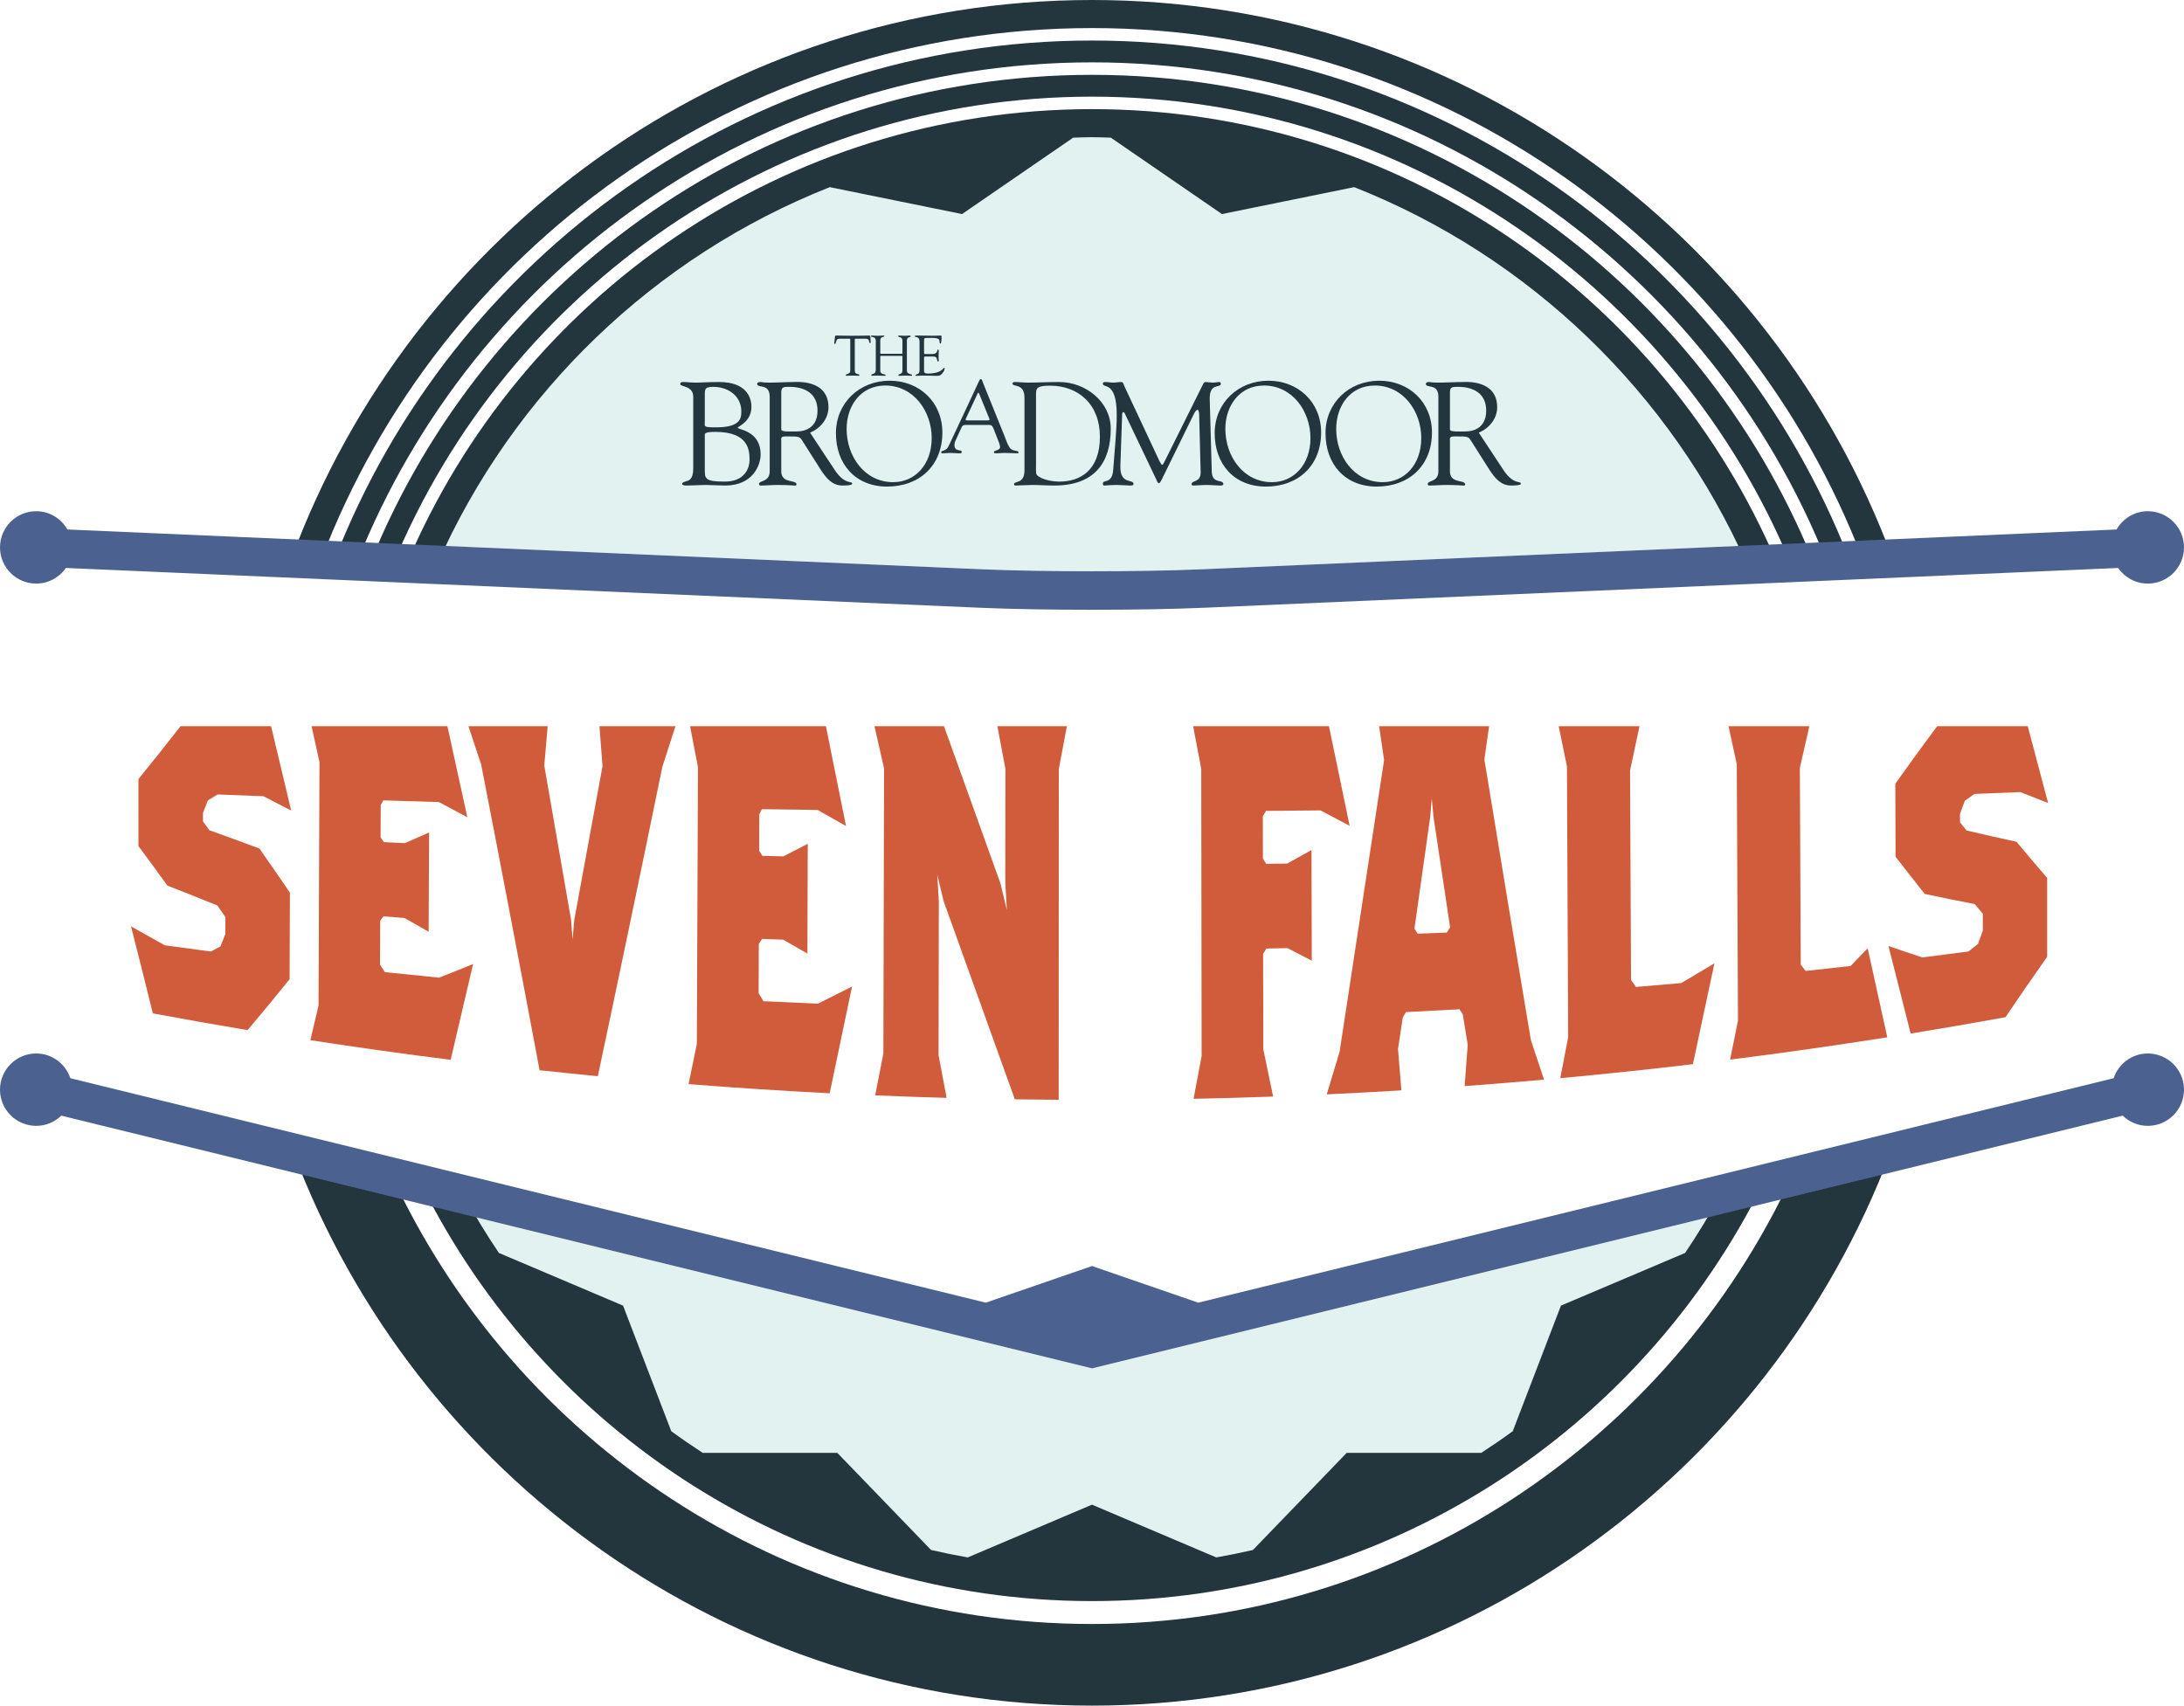
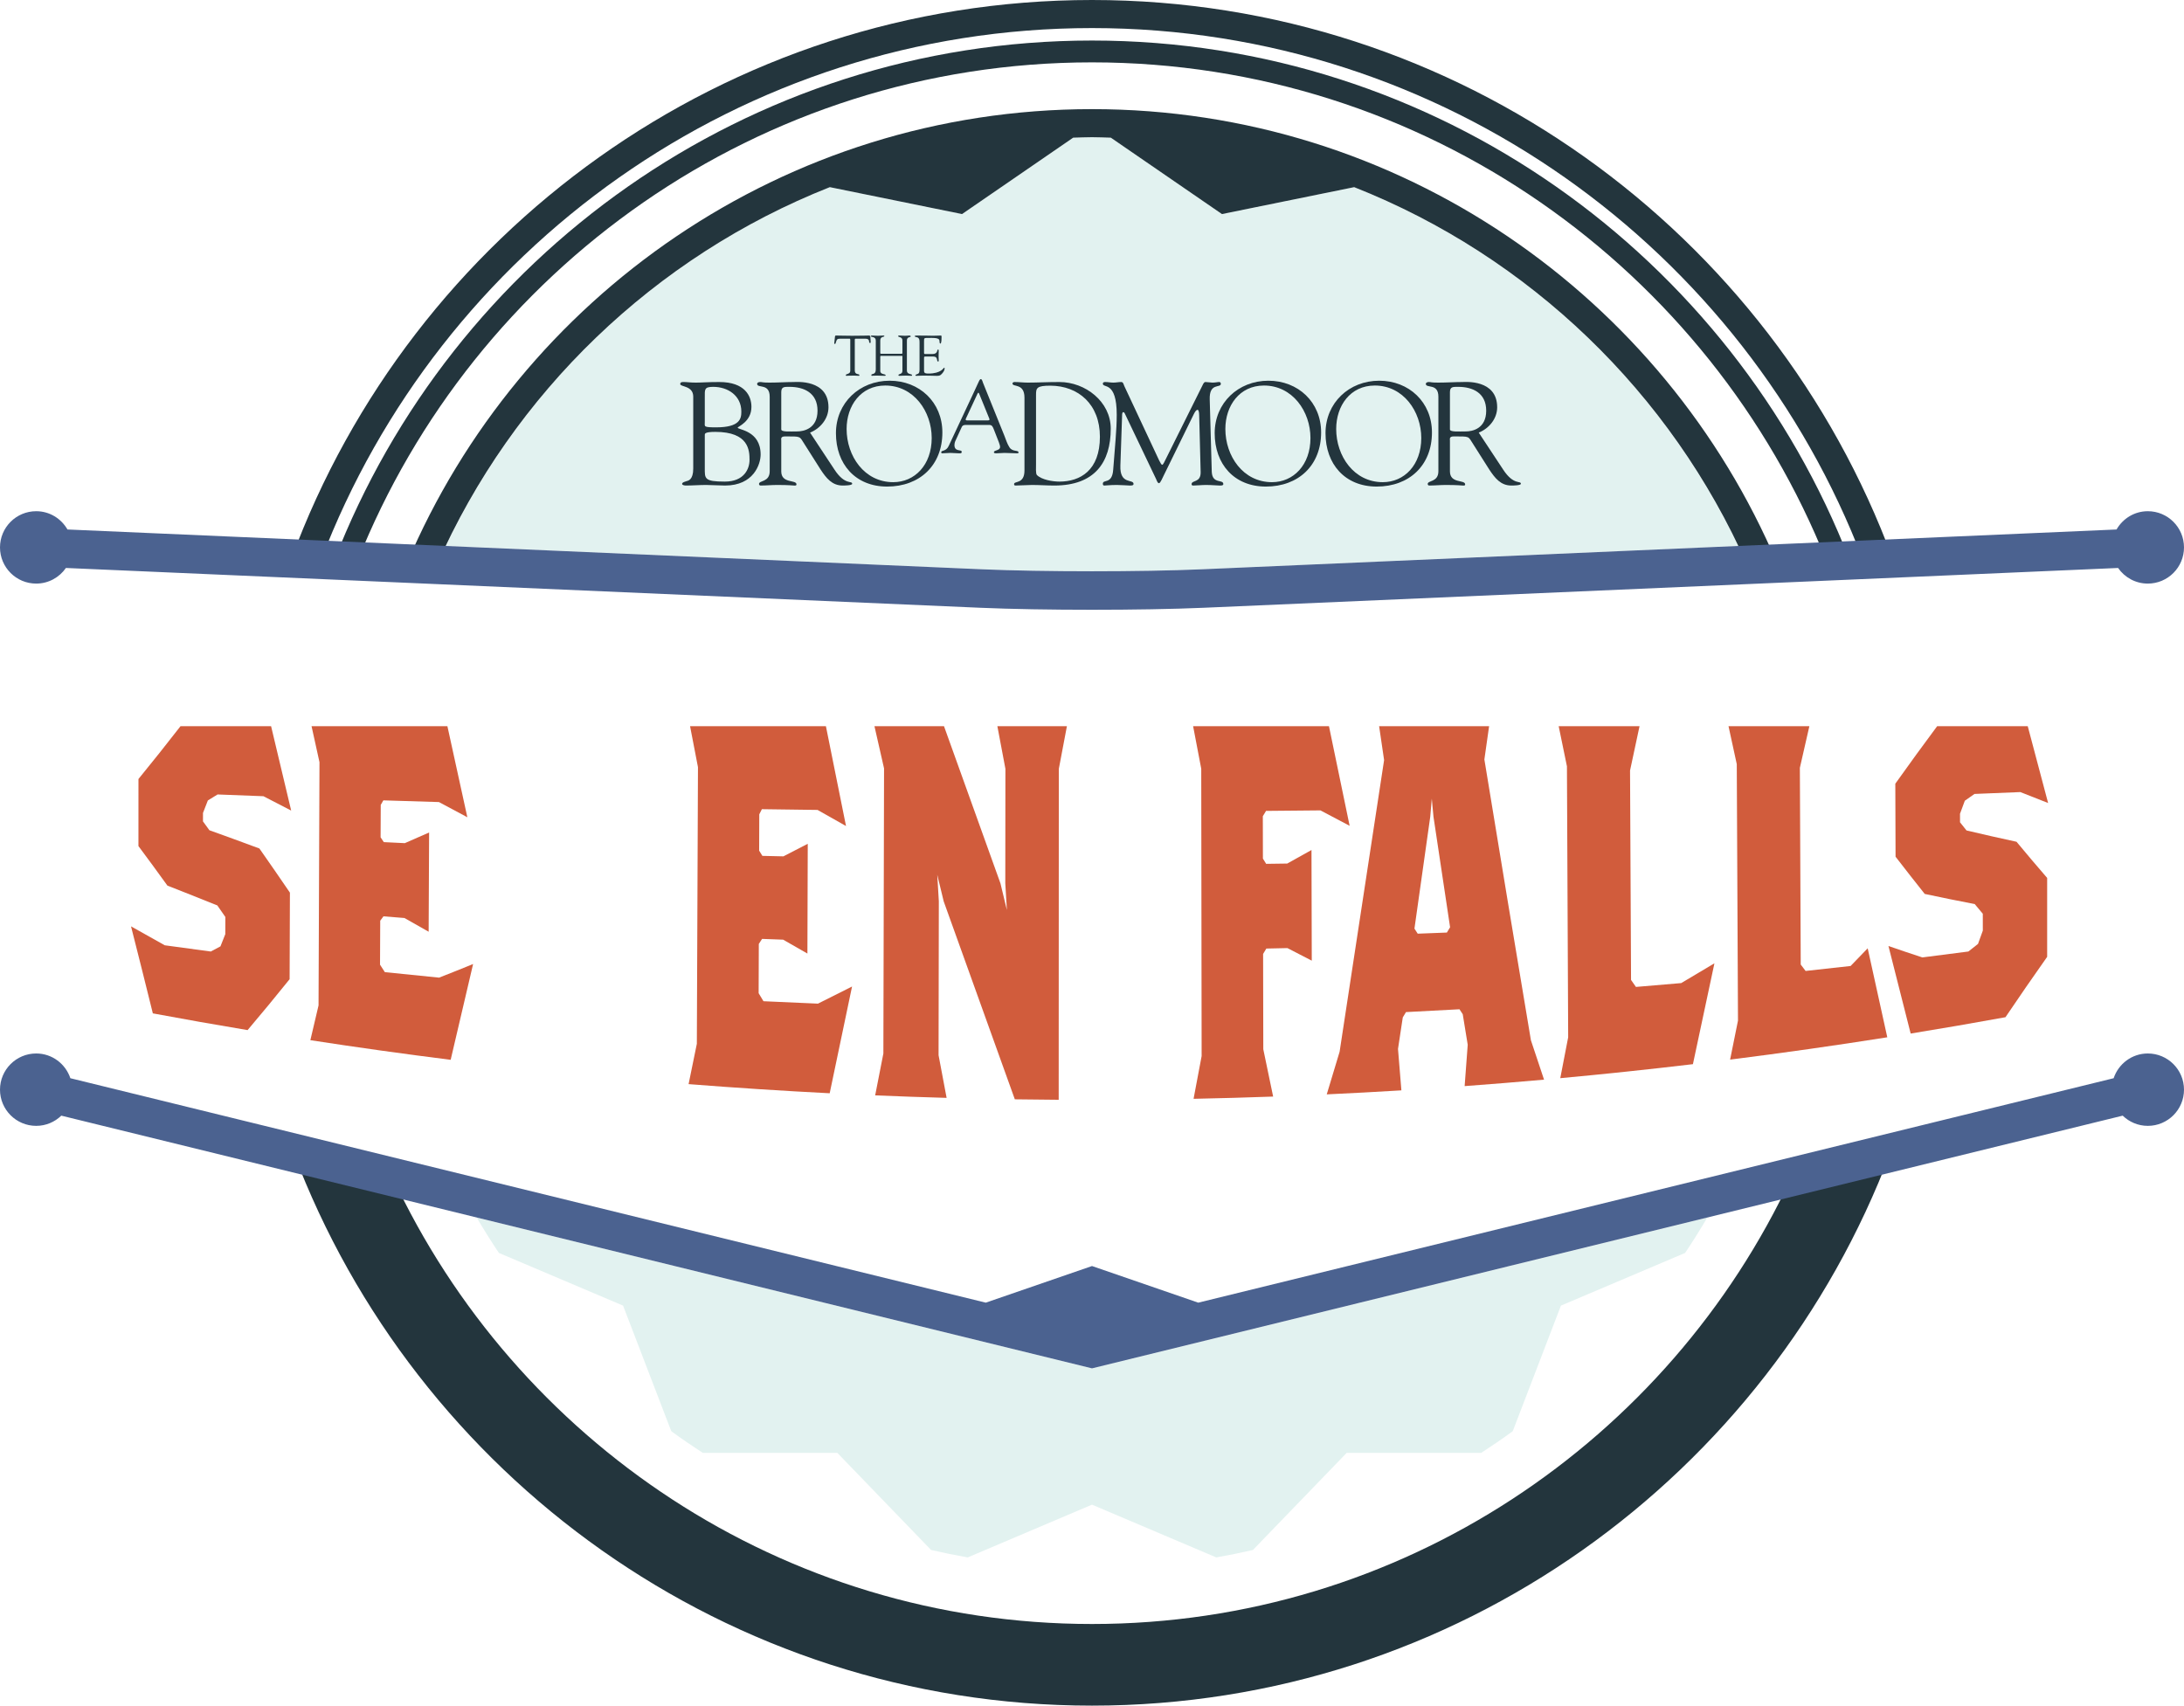
<svg xmlns="http://www.w3.org/2000/svg" width="227.584px" height="177.75px" viewBox="0 0 227.584 177.75" version="1.1">
  <title>Component/BRD_SevenFallsLogo_CMYK</title>
  <g id="Component/BRD_SevenFallsLogo_CMYK" stroke="none" stroke-width="1" fill="none" fill-rule="evenodd">
    <path d="M125.252,59.328 C118.934,59.603 108.652,59.603 102.331,59.328 L46.462,56.896 C54.564,39.921 68.88,26.457 86.471,19.504 L100.249,22.309 L111.83,14.348 C112.484,14.331 113.134,14.298 113.792,14.298 C114.45,14.298 115.1,14.331 115.755,14.348 L127.335,22.309 L141.113,19.504 C158.704,26.457 173.02,39.921 181.122,56.896 L125.252,59.328" id="Fill-1" fill="#E2F2F0" />
    <path d="M113.792,142.602 L177.915,126.879 C177.173,128.132 176.408,129.371 175.594,130.574 L162.657,136.063 L157.635,149.151 C156.564,149.932 155.47,150.682 154.357,151.407 L140.335,151.405 L130.561,161.528 C129.3,161.819 128.027,162.078 126.742,162.304 L113.792,156.805 L100.843,162.304 C99.558,162.078 98.285,161.819 97.023,161.528 L87.25,151.405 L73.228,151.407 C72.115,150.682 71.021,149.932 69.95,149.151 L64.927,136.063 L51.99,130.574 C51.176,129.37 50.411,128.132 49.67,126.879 L113.792,142.602" id="Fill-2" fill="#E2F2F0" />
-     <path d="M113.792,166.855 C144.4,166.855 170.932,149.122 183.689,123.397 L179.298,124.474 C178.155,126.568 176.925,128.607 175.594,130.574 L162.657,136.063 L157.635,149.151 C156.564,149.932 155.47,150.682 154.357,151.407 L140.335,151.405 L130.561,161.528 C129.3,161.819 128.027,162.078 126.742,162.304 L113.792,156.805 L100.843,162.304 C99.558,162.078 98.285,161.819 97.023,161.528 L87.25,151.405 L73.228,151.407 C72.115,150.682 71.021,149.932 69.95,149.151 L64.927,136.063 L51.99,130.574 C50.659,128.607 49.429,126.568 48.286,124.474 L43.895,123.397 C56.653,149.122 83.185,166.855 113.792,166.855" id="Fill-3" fill="#23353D" />
-     <path d="M113.792,7.799 C79.801,7.799 50.648,28.835 38.617,58.563 L41.02,58.668 C52.895,30.165 81.037,10.073 113.792,10.073 C146.546,10.073 174.688,30.165 186.564,58.668 L188.968,58.563 C176.937,28.835 147.784,7.799 113.792,7.799" id="Fill-4" fill="#23353D" />
    <path d="M113.792,11.373 C81.744,11.373 54.178,30.926 42.395,58.728 L45.534,58.864 C53.445,40.957 68.202,26.725 86.471,19.504 L100.249,22.309 L111.83,14.348 C112.484,14.331 113.134,14.298 113.792,14.298 C114.45,14.298 115.1,14.331 115.755,14.348 L127.335,22.309 L141.113,19.504 C159.383,26.725 174.14,40.957 182.051,58.864 L185.189,58.728 C173.406,30.925 145.839,11.373 113.792,11.373" id="Fill-5" fill="#23353D" />
    <path d="M186.687,122.662 C173.9,150.139 146.042,169.243 113.792,169.243 C81.542,169.243 53.685,150.139 40.897,122.662 L30.599,120.137 C43.277,153.764 75.784,177.75 113.792,177.75 C151.8,177.75 184.307,153.764 196.986,120.137 L186.687,122.662" id="Fill-6" fill="#23353D" />
    <path d="M33.466,58.339 C45.809,25.98 77.151,2.925 113.792,2.925 C150.434,2.925 181.776,25.98 194.119,58.339 L197.211,58.204 C184.693,24.266 152.023,0 113.792,0 C75.561,0 42.892,24.266 30.374,58.204 L33.466,58.339" id="Fill-7" fill="#23353D" />
    <path d="M113.792,4.224 C77.858,4.224 47.103,26.742 34.84,58.399 L37.243,58.503 C49.36,28.074 79.094,6.499 113.792,6.499 C148.49,6.499 178.225,28.074 190.342,58.503 L192.745,58.399 C180.482,26.742 149.727,4.224 113.792,4.224" id="Fill-8" fill="#23353D" />
    <path d="M72.239,41.335 C72.239,40.177 70.882,40.33 70.882,40.026 C70.882,39.795 71.111,39.812 71.294,39.812 C71.598,39.812 71.904,39.873 72.513,39.873 C73.122,39.873 73.733,39.812 74.95,39.812 C77.632,39.812 78.303,41.274 78.303,42.402 C78.303,43.957 76.87,44.459 76.87,44.566 C76.87,44.795 79.262,44.84 79.262,47.369 C79.262,48.375 78.53,50.599 75.56,50.599 C75.012,50.599 74.098,50.54 73.58,50.54 C72.879,50.54 72.163,50.599 71.461,50.599 C71.385,50.599 71.08,50.569 71.08,50.433 C71.08,50.279 71.264,50.234 71.538,50.142 C71.705,50.097 72.239,50.021 72.239,48.833 L72.239,41.335 Z M73.443,43.971 C73.443,44.459 73.26,44.535 74.631,44.535 C77.129,44.535 77.251,43.606 77.251,42.89 C77.251,41.245 75.864,40.315 74.325,40.315 C73.366,40.315 73.443,40.573 73.443,41.458 L73.443,43.971 Z M73.443,48.772 C73.443,49.868 73.366,50.189 75.53,50.189 C77.555,50.189 78.105,48.848 78.105,47.932 C78.105,46.958 78.044,45.008 74.54,45.008 C73.366,45.008 73.443,45.22 73.443,45.358 L73.443,48.772 L73.443,48.772 Z" id="Fill-9" fill="#23353D" />
    <path d="M86.956,48.939 C88.053,50.616 88.801,50.051 88.801,50.417 C88.801,50.599 87.947,50.599 87.81,50.599 C86.698,50.599 86.103,49.822 85.524,48.954 L83.833,46.288 C83.285,45.435 83.513,45.48 81.807,45.48 C81.319,45.48 81.411,45.754 81.411,45.906 L81.411,49.122 C81.411,50.433 82.996,49.96 82.996,50.478 C82.996,50.63 82.859,50.599 82.736,50.599 C82.599,50.599 82.248,50.54 80.983,50.54 C80.406,50.54 79.826,50.599 79.248,50.599 C79.156,50.599 79.094,50.524 79.094,50.433 C79.094,50.051 80.207,50.265 80.207,49.106 L80.207,41.351 C80.207,39.888 78.896,40.513 78.896,39.995 C78.896,39.903 79.019,39.812 79.201,39.812 C79.476,39.812 79.4,39.873 80.177,39.873 C81.06,39.873 81.929,39.812 82.722,39.812 C82.965,39.812 86.332,39.507 86.332,42.448 C86.332,43.636 85.478,44.658 84.412,45.084 L86.956,48.939 Z M81.411,44.749 C81.411,45.038 82.355,44.961 83.071,44.961 C83.727,44.961 85.19,44.687 85.19,42.798 C85.19,40.939 83.773,40.315 82.279,40.315 C81.73,40.315 81.411,40.285 81.411,40.878 L81.411,44.749 L81.411,44.749 Z" id="Fill-10" fill="#23353D" />
    <path d="M87.109,45.145 C87.109,41.976 89.577,39.675 92.701,39.675 C95.809,39.675 98.2,41.915 98.2,45.068 C98.2,48.496 95.84,50.707 92.441,50.707 C89.134,50.707 87.109,48.361 87.109,45.145 M88.221,44.702 C88.221,47.522 90.064,50.249 93.081,50.249 C95.307,50.249 97.088,48.466 97.088,45.647 C97.088,42.874 95.215,40.177 92.243,40.177 C89.684,40.177 88.221,42.295 88.221,44.702" id="Fill-11" fill="#23353D" />
    <path d="M103.538,44.688 C103.432,44.442 103.367,44.282 103.068,44.282 L100.718,44.282 C100.514,44.282 100.323,44.282 100.216,44.507 L99.532,46.002 C99.5,46.078 99.457,46.238 99.457,46.377 C99.457,47.124 100.216,46.804 100.216,47.082 C100.216,47.273 100.066,47.242 99.927,47.242 C99.629,47.242 99.33,47.2 99.031,47.2 C98.742,47.2 98.453,47.242 98.175,47.242 C98.111,47.242 98.079,47.189 98.079,47.124 C98.079,46.9 98.58,47.082 98.859,46.473 L101.413,41.023 C102.043,39.677 102.075,39.507 102.214,39.507 C102.332,39.507 102.407,39.816 102.438,39.902 L104.661,45.405 C104.82,45.799 104.95,46.249 105.194,46.623 C105.516,47.114 106.135,46.879 106.135,47.146 C106.135,47.242 106.061,47.242 105.985,47.242 C105.548,47.242 105.109,47.2 104.672,47.2 C104.383,47.2 104.094,47.242 103.806,47.242 C103.741,47.242 103.571,47.242 103.571,47.136 C103.571,46.879 104.212,46.985 104.212,46.58 C104.212,46.344 103.988,45.853 103.881,45.565 L103.538,44.688 Z M100.654,43.62 C100.579,43.77 100.654,43.813 100.792,43.813 L102.909,43.813 C103.143,43.813 103.133,43.738 103.08,43.599 L102.032,41.023 C101.978,40.896 101.926,40.896 101.862,41.023 L100.654,43.62 L100.654,43.62 Z" id="Fill-12" fill="#23353D" />
    <path d="M106.755,41.443 C106.755,39.888 105.506,40.377 105.506,39.964 C105.506,39.858 105.627,39.812 105.719,39.812 C106.191,39.812 106.633,39.873 107.09,39.873 C108.096,39.873 109.086,39.812 110.396,39.812 C113.093,39.812 115.745,41.853 115.745,44.673 C115.745,48.176 114.083,50.599 109.863,50.599 C109.086,50.599 108.309,50.54 107.532,50.54 C107.395,50.54 105.932,50.599 105.826,50.599 C105.704,50.599 105.673,50.54 105.673,50.448 C105.673,50.097 106.755,50.477 106.755,49.029 L106.755,41.443 Z M107.959,48.39 C107.959,48.636 107.912,49.367 108.05,49.503 C108.552,50.005 109.71,50.189 110.396,50.189 C112.56,50.189 114.616,49.029 114.616,45.511 C114.616,42.128 112.362,40.208 109.467,40.192 C108.02,40.192 107.959,40.436 107.959,41.153 L107.959,48.39 L107.959,48.39 Z" id="Fill-13" fill="#23353D" />
    <path d="M126.273,49.198 C126.349,50.478 127.476,49.914 127.476,50.448 C127.476,50.6 127.278,50.6 127.11,50.6 C126.82,50.6 126.287,50.54 125.677,50.54 C125.206,50.54 124.718,50.6 124.338,50.6 C124.2,50.6 124.169,50.524 124.169,50.463 C124.169,50.005 125.128,50.341 125.114,49.213 L124.962,43.301 C124.962,42.921 124.885,42.707 124.794,42.707 C124.687,42.707 124.55,42.844 124.397,43.164 L121.245,49.594 C121.168,49.732 120.924,50.356 120.771,50.356 C120.619,50.356 120.512,50.021 120.467,49.914 L117.222,43.119 C117.175,42.996 117.1,42.951 117.039,42.951 C116.993,42.951 116.948,43.028 116.932,43.179 L116.749,48.528 C116.673,50.554 118.121,49.884 118.121,50.433 C118.121,50.585 117.953,50.6 117.739,50.6 C117.542,50.6 116.857,50.54 116.399,50.54 C115.607,50.54 115.348,50.6 115.074,50.6 C114.966,50.6 114.921,50.524 114.921,50.418 C114.921,49.899 115.896,50.524 116.002,48.939 C116.185,46.455 116.369,44.84 116.369,43.226 C116.369,39.644 114.921,40.498 114.921,39.98 C114.921,39.842 115.043,39.812 115.181,39.812 C115.455,39.812 115.729,39.873 116.017,39.873 C116.293,39.873 116.567,39.812 116.841,39.812 C117.054,39.812 117.085,40.07 117.162,40.238 L120.787,47.979 C120.955,48.299 121.015,48.436 121.121,48.436 C121.197,48.436 121.351,48.116 121.595,47.614 L125.221,40.33 C125.313,40.161 125.434,39.797 125.617,39.812 C125.769,39.812 126.257,39.873 126.332,39.873 C126.683,39.873 126.82,39.812 127.064,39.812 C127.155,39.812 127.217,39.903 127.217,39.995 C127.217,40.482 125.998,39.827 126.06,41.64 L126.273,49.198" id="Fill-14" fill="#23353D" />
    <path d="M126.576,45.145 C126.576,41.976 129.044,39.675 132.167,39.675 C135.276,39.675 137.668,41.915 137.668,45.068 C137.668,48.496 135.306,50.707 131.91,50.707 C128.602,50.707 126.576,48.361 126.576,45.145 M127.689,44.702 C127.689,47.522 129.532,50.249 132.549,50.249 C134.773,50.249 136.556,48.466 136.556,45.647 C136.556,42.874 134.681,40.177 131.71,40.177 C129.152,40.177 127.689,42.295 127.689,44.702" id="Fill-15" fill="#23353D" />
    <path d="M138.125,45.145 C138.125,41.976 140.593,39.675 143.716,39.675 C146.825,39.675 149.217,41.915 149.217,45.068 C149.217,48.496 146.856,50.707 143.458,50.707 C140.152,50.707 138.125,48.361 138.125,45.145 M139.238,44.702 C139.238,47.522 141.081,50.249 144.097,50.249 C146.322,50.249 148.104,48.466 148.104,45.647 C148.104,42.874 146.231,40.177 143.26,40.177 C140.7,40.177 139.238,42.295 139.238,44.702" id="Fill-16" fill="#23353D" />
    <path d="M156.638,48.939 C157.734,50.616 158.481,50.051 158.481,50.417 C158.481,50.599 157.628,50.599 157.49,50.599 C156.378,50.599 155.785,49.822 155.204,48.954 L153.514,46.288 C152.966,45.435 153.194,45.48 151.488,45.48 C151,45.48 151.091,45.754 151.091,45.906 L151.091,49.122 C151.091,50.433 152.676,49.96 152.676,50.478 C152.676,50.63 152.538,50.599 152.417,50.599 C152.28,50.599 151.93,50.54 150.664,50.54 C150.086,50.54 149.506,50.599 148.928,50.599 C148.836,50.599 148.775,50.524 148.775,50.433 C148.775,50.051 149.888,50.265 149.888,49.106 L149.888,41.351 C149.888,39.888 148.578,40.513 148.578,39.995 C148.578,39.903 148.7,39.812 148.882,39.812 C149.156,39.812 149.08,39.873 149.857,39.873 C150.742,39.873 151.61,39.812 152.402,39.812 C152.645,39.812 156.013,39.507 156.013,42.448 C156.013,43.636 155.16,44.658 154.093,45.084 L156.638,48.939 Z M151.091,44.749 C151.091,45.038 152.036,44.961 152.751,44.961 C153.408,44.961 154.87,44.687 154.87,42.798 C154.87,40.939 153.452,40.315 151.96,40.315 C151.411,40.315 151.091,40.285 151.091,40.878 L151.091,44.749 L151.091,44.749 Z" id="Fill-17" fill="#23353D" />
    <path d="M88.603,35.567 C88.603,35.524 88.628,35.3 88.545,35.294 L87.578,35.294 C87.211,35.294 87.198,35.383 87.092,35.709 C87.074,35.768 87.069,35.846 86.991,35.846 C86.955,35.846 86.931,35.804 86.931,35.774 L86.997,35.198 C87.004,35.127 86.997,34.968 87.103,34.968 C87.565,34.968 88.024,34.992 88.788,34.992 C89.861,34.992 90.408,34.968 90.525,34.968 C90.662,34.968 90.692,35.003 90.698,35.139 L90.727,35.613 C90.733,35.674 90.739,35.744 90.662,35.744 C90.442,35.744 90.762,35.294 90.158,35.294 L89.31,35.294 C89.042,35.294 89.073,35.271 89.073,35.584 L89.073,38.609 C89.073,39.107 89.553,38.911 89.553,39.095 C89.553,39.112 89.558,39.167 89.5,39.167 C89.357,39.167 89.191,39.143 89.019,39.143 C88.355,39.143 88.242,39.167 88.207,39.167 C88.153,39.167 88.136,39.148 88.136,39.089 C88.136,38.947 88.603,39.006 88.603,38.65 L88.603,35.567" id="Fill-18" fill="#23353D" />
    <path d="M91.261,35.478 C91.255,35.044 90.744,35.162 90.744,35.033 C90.744,34.98 90.793,34.968 90.84,34.968 C91.059,34.968 91.273,34.992 91.491,34.992 C91.676,34.992 91.859,34.968 92.043,34.968 C92.144,34.968 92.156,35.002 92.156,35.026 C92.156,35.145 91.729,35.033 91.729,35.478 L91.729,36.759 C91.729,36.842 91.729,36.866 91.817,36.866 L93.988,36.866 C94.048,36.866 94.036,36.716 94.036,36.693 L94.036,35.478 C94.036,35.068 93.592,35.169 93.592,35.033 C93.592,34.998 93.603,34.968 93.692,34.968 C93.887,34.968 94.196,34.992 94.309,34.992 C94.528,34.992 94.617,34.968 94.737,34.968 C94.889,34.968 94.902,35.026 94.902,35.062 C94.902,35.169 94.504,35.068 94.504,35.478 L94.504,38.62 C94.504,39.053 95.044,38.947 95.044,39.095 C95.044,39.112 95.02,39.166 94.979,39.166 C94.818,39.166 94.634,39.143 94.422,39.143 C94.041,39.143 93.876,39.166 93.763,39.166 C93.711,39.166 93.621,39.184 93.621,39.089 C93.621,38.947 94.036,39.03 94.036,38.656 L94.036,37.233 C94.036,37.139 94.059,37.085 93.988,37.085 L91.8,37.085 C91.729,37.085 91.729,37.12 91.729,37.186 L91.729,38.661 C91.729,39.065 92.292,38.936 92.292,39.119 C92.292,39.148 92.251,39.166 92.198,39.166 C92.121,39.166 91.688,39.143 91.374,39.143 C90.952,39.143 90.886,39.166 90.863,39.166 C90.816,39.166 90.797,39.136 90.797,39.078 C90.797,38.906 91.261,39.101 91.261,38.514 L91.261,35.478" id="Fill-19" fill="#23353D" />
    <path d="M96.29,36.693 C96.29,36.895 96.278,36.895 96.515,36.895 L97.155,36.895 C97.772,36.895 97.611,36.421 97.754,36.421 C97.801,36.421 97.819,36.486 97.819,36.533 C97.819,36.741 97.807,36.942 97.807,37.132 C97.807,37.285 97.819,37.44 97.819,37.601 C97.819,37.655 97.796,37.678 97.754,37.678 C97.571,37.678 97.772,37.156 97.273,37.156 L96.396,37.156 C96.271,37.156 96.29,37.257 96.29,37.347 L96.29,38.437 C96.29,38.786 96.242,38.929 96.741,38.929 C98.109,38.929 98.311,38.319 98.389,38.319 C98.43,38.319 98.436,38.377 98.436,38.39 C98.436,38.603 98.281,38.811 98.14,38.964 C97.95,39.178 97.819,39.167 97.558,39.167 C97.108,39.167 96.657,39.131 96.206,39.143 C95.97,39.148 95.721,39.167 95.482,39.167 C95.43,39.167 95.393,39.154 95.393,39.107 C95.406,39.035 95.464,39.049 95.655,38.953 C95.809,38.881 95.821,38.714 95.821,38.437 L95.821,35.733 C95.821,35.465 95.821,35.181 95.5,35.134 C95.453,35.122 95.322,35.109 95.322,35.039 C95.322,34.99 95.359,34.968 95.531,34.968 C96.651,34.968 96.959,34.99 97.208,34.99 C97.328,34.99 97.873,34.968 98.056,34.968 C98.103,34.968 98.116,35.026 98.116,35.098 C98.116,35.757 98.033,35.804 97.997,35.804 C97.855,35.804 97.95,35.519 97.855,35.383 C97.701,35.181 97.084,35.216 96.846,35.216 C96.278,35.216 96.29,35.193 96.29,35.59 L96.29,36.693" id="Fill-20" fill="#23353D" />
    <path d="M27.451,82.977 C25.858,82.918 24.265,82.857 22.672,82.794 C22.335,83.003 21.997,83.211 21.66,83.417 C21.491,83.852 21.322,84.286 21.153,84.718 C21.152,85.012 21.152,85.306 21.151,85.6 C21.375,85.907 21.599,86.215 21.822,86.523 C23.559,87.146 25.295,87.78 27.031,88.425 C28.092,89.937 29.152,91.47 30.211,93.025 C30.2,96.032 30.19,99.039 30.179,102.046 C28.718,103.863 27.257,105.633 25.8,107.351 C22.505,106.801 19.214,106.22 15.927,105.608 C15.171,102.545 14.413,99.522 13.654,96.54 C14.826,97.189 15.999,97.847 17.171,98.512 C18.768,98.734 20.365,98.95 21.963,99.161 C22.299,98.984 22.635,98.805 22.972,98.625 C23.14,98.2 23.309,97.775 23.478,97.348 C23.479,96.752 23.481,96.156 23.483,95.561 C23.203,95.158 22.925,94.757 22.646,94.357 C20.912,93.659 19.179,92.97 17.446,92.293 C16.44,90.897 15.434,89.523 14.426,88.172 C14.427,85.843 14.427,83.513 14.428,81.184 C15.886,79.4 17.348,77.563 18.811,75.678 C21.957,75.678 25.103,75.678 28.249,75.678 C28.948,78.579 29.645,81.51 30.342,84.472 C29.378,83.968 28.415,83.469 27.451,82.977" id="Fill-21" fill="#D15C3C" />
    <path d="M46.962,110.447 C42.081,109.833 37.208,109.151 32.341,108.401 C32.626,107.198 32.91,105.989 33.194,104.776 C33.227,96.328 33.26,87.88 33.292,79.432 C33.017,78.176 32.741,76.925 32.465,75.678 C37.184,75.678 41.903,75.678 46.621,75.678 C47.314,78.818 48.007,81.983 48.7,85.17 C47.714,84.638 46.727,84.109 45.741,83.586 C43.81,83.529 41.879,83.47 39.947,83.409 C39.857,83.567 39.766,83.725 39.675,83.883 C39.67,85.009 39.665,86.135 39.66,87.261 C39.772,87.428 39.884,87.594 39.995,87.761 C40.725,87.797 41.454,87.833 42.184,87.868 C43.028,87.503 43.872,87.132 44.716,86.757 C44.7,90.204 44.684,93.651 44.667,97.098 C43.827,96.619 42.988,96.143 42.148,95.67 C41.419,95.613 40.69,95.554 39.961,95.494 C39.848,95.646 39.735,95.798 39.621,95.949 C39.615,97.477 39.608,99.006 39.601,100.534 C39.768,100.793 39.936,101.052 40.103,101.311 C41.986,101.51 43.871,101.7 45.756,101.883 C46.937,101.421 48.118,100.948 49.3,100.465 C48.52,103.821 47.741,107.149 46.962,110.447" id="Fill-22" fill="#D15C3C" />
-     <path d="M69.02,79.914 C66.782,90.838 64.54,101.596 62.298,112.153 C60.273,111.957 58.25,111.75 56.227,111.532 C54.199,100.721 52.172,90.098 50.144,79.694 C49.701,78.349 49.258,77.011 48.815,75.678 C51.567,75.678 54.32,75.678 57.073,75.678 C56.954,77.047 56.835,78.414 56.716,79.78 C57.646,85.09 58.576,90.445 59.506,95.842 C59.559,96.534 59.612,97.227 59.665,97.92 C59.724,97.234 59.783,96.548 59.843,95.861 C60.823,90.567 61.804,85.229 62.784,79.85 C62.678,78.458 62.572,77.067 62.466,75.678 C65.106,75.678 67.747,75.678 70.387,75.678 C69.931,77.094 69.476,78.507 69.02,79.914" id="Fill-23" fill="#D15C3C" />
    <path d="M86.458,113.933 C81.553,113.684 76.652,113.366 71.754,112.981 C72.041,111.582 72.328,110.181 72.615,108.777 C72.654,99.167 72.693,89.558 72.732,79.949 C72.457,78.523 72.182,77.099 71.908,75.678 C76.626,75.678 81.345,75.678 86.064,75.678 C86.762,79.137 87.46,82.606 88.159,86.084 C87.171,85.523 86.182,84.964 85.194,84.406 C83.26,84.382 81.326,84.356 79.392,84.328 C79.302,84.506 79.211,84.685 79.121,84.864 C79.116,86.125 79.112,87.385 79.107,88.646 C79.219,88.829 79.331,89.012 79.443,89.194 C80.174,89.211 80.905,89.228 81.636,89.243 C82.482,88.809 83.327,88.373 84.172,87.934 C84.16,91.747 84.148,95.56 84.136,99.373 C83.293,98.89 82.45,98.408 81.607,97.926 C80.876,97.9 80.144,97.873 79.413,97.846 C79.299,98.021 79.186,98.197 79.072,98.372 C79.066,100.084 79.06,101.795 79.054,103.506 C79.222,103.784 79.39,104.062 79.558,104.341 C81.45,104.432 83.342,104.516 85.235,104.593 C86.419,104.004 87.604,103.409 88.788,102.809 C88.012,106.529 87.236,110.238 86.458,113.933" id="Fill-24" fill="#D15C3C" />
    <path d="M110.334,80.128 C110.329,91.622 110.325,103.117 110.321,114.612 C108.797,114.603 107.274,114.587 105.75,114.564 C103.274,107.677 100.803,100.791 98.338,93.934 C98.114,93.009 97.891,92.085 97.667,91.161 C97.722,92.083 97.777,93.005 97.831,93.927 C97.822,99.273 97.812,104.619 97.803,109.965 C98.082,111.447 98.362,112.93 98.642,114.413 C96.16,114.344 93.678,114.257 91.197,114.153 C91.482,112.699 91.767,111.244 92.052,109.787 C92.076,99.885 92.099,89.982 92.123,80.079 C91.789,78.61 91.456,77.143 91.122,75.678 C93.538,75.678 95.954,75.678 98.369,75.678 C100.326,81.118 102.286,86.582 104.251,92.055 C104.475,92.983 104.699,93.91 104.923,94.838 C104.868,93.911 104.813,92.985 104.757,92.059 C104.761,88.079 104.765,84.1 104.769,80.12 C104.49,78.639 104.21,77.158 103.931,75.678 C106.347,75.678 108.762,75.678 111.178,75.678 C110.897,77.161 110.615,78.645 110.334,80.128" id="Fill-25" fill="#D15C3C" />
    <path d="M137.598,84.454 C135.709,84.474 133.82,84.491 131.93,84.506 C131.818,84.691 131.706,84.876 131.593,85.061 C131.596,86.533 131.599,88.004 131.602,89.476 C131.716,89.659 131.829,89.841 131.942,90.024 C132.673,90.014 133.404,90.004 134.136,89.994 C134.978,89.523 135.821,89.053 136.664,88.583 C136.674,92.426 136.683,96.27 136.693,100.114 C135.847,99.68 135.001,99.243 134.156,98.804 C133.424,98.821 132.692,98.837 131.96,98.852 C131.847,99.039 131.735,99.225 131.622,99.412 C131.629,102.723 131.636,106.035 131.642,109.346 C131.984,110.992 132.326,112.636 132.668,114.278 C129.905,114.377 127.141,114.455 124.376,114.511 C124.656,113.026 124.936,111.542 125.216,110.058 C125.202,100.077 125.189,90.095 125.176,80.114 C124.893,78.636 124.611,77.157 124.328,75.678 C129.047,75.678 133.766,75.678 138.485,75.678 C139.202,79.148 139.92,82.609 140.639,86.061 C139.625,85.528 138.611,84.992 137.598,84.454" id="Fill-26" fill="#D15C3C" />
    <path d="M149.376,85.111 C149.317,84.483 149.259,83.855 149.2,83.226 C149.146,83.856 149.092,84.486 149.039,85.116 C148.491,88.991 147.942,92.877 147.393,96.774 C147.506,96.95 147.619,97.126 147.733,97.302 C148.745,97.264 149.758,97.226 150.771,97.185 C150.883,97.001 150.995,96.818 151.107,96.635 C150.529,92.806 149.953,88.964 149.376,85.111 Z M152.623,113.187 C152.73,111.75 152.837,110.314 152.944,108.878 C152.771,107.818 152.598,106.757 152.425,105.695 C152.311,105.523 152.198,105.351 152.085,105.179 C150.228,105.285 148.37,105.383 146.511,105.474 C146.4,105.659 146.287,105.845 146.176,106.031 C146.01,107.124 145.845,108.217 145.679,109.312 C145.797,110.752 145.914,112.191 146.032,113.63 C143.44,113.788 140.847,113.928 138.254,114.048 C138.701,112.566 139.148,111.085 139.594,109.607 C141.144,99.414 142.689,89.277 144.23,79.212 C144.057,78.035 143.885,76.857 143.712,75.678 C147.532,75.678 151.352,75.678 155.172,75.678 C155.008,76.833 154.844,77.989 154.68,79.146 C156.294,89.004 157.911,98.764 159.529,108.409 C159.985,109.783 160.441,111.151 160.897,112.514 C158.141,112.759 155.383,112.984 152.623,113.187 L152.623,113.187 Z" id="Fill-27" fill="#D15C3C" />
    <path d="M176.411,110.901 C171.809,111.447 167.201,111.934 162.588,112.36 C162.863,110.937 163.137,109.516 163.412,108.099 C163.369,98.686 163.326,89.274 163.283,79.861 C162.996,78.47 162.709,77.075 162.422,75.678 C165.231,75.678 168.039,75.678 170.848,75.678 C170.518,77.214 170.189,78.754 169.859,80.299 C169.894,87.574 169.929,94.848 169.963,102.122 C170.133,102.366 170.303,102.609 170.473,102.851 C172.046,102.723 173.619,102.59 175.191,102.451 C176.345,101.76 177.498,101.073 178.652,100.39 C177.905,103.867 177.158,107.372 176.411,110.901" id="Fill-28" fill="#D15C3C" />
    <path d="M196.665,108.1 C191.215,108.961 185.754,109.736 180.286,110.426 C180.56,109.067 180.834,107.712 181.107,106.361 C181.065,97.453 181.023,88.545 180.981,79.637 C180.694,78.321 180.407,77.002 180.12,75.678 C182.929,75.678 185.738,75.678 188.546,75.678 C188.216,77.119 187.885,78.566 187.555,80.019 C187.585,86.851 187.615,93.684 187.645,100.517 C187.814,100.741 187.984,100.964 188.153,101.186 C189.717,101.019 191.281,100.846 192.844,100.668 C193.437,100.05 194.03,99.436 194.623,98.826 C195.304,101.949 195.985,105.041 196.665,108.1" id="Fill-29" fill="#D15C3C" />
    <g id="Group-34" transform="translate(0, 53.275)">
      <path d="M210.531,29.27 C208.939,29.337 207.346,29.402 205.753,29.465 C205.417,29.7 205.081,29.935 204.745,30.172 C204.577,30.623 204.41,31.075 204.243,31.529 C204.243,31.826 204.244,32.122 204.245,32.419 C204.47,32.704 204.695,32.987 204.92,33.269 C206.659,33.681 208.396,34.075 210.133,34.449 C211.198,35.734 212.262,36.99 213.324,38.217 C213.324,40.959 213.324,43.7 213.324,46.441 C211.874,48.493 210.426,50.592 208.979,52.733 C205.69,53.331 202.398,53.899 199.101,54.435 C198.331,51.431 197.56,48.39 196.787,45.313 C197.964,45.721 199.141,46.118 200.318,46.501 C201.917,46.302 203.516,46.097 205.114,45.886 C205.449,45.62 205.785,45.356 206.119,45.092 C206.286,44.63 206.453,44.168 206.62,43.708 C206.619,43.123 206.618,42.537 206.617,41.951 C206.337,41.617 206.057,41.28 205.776,40.942 C204.041,40.609 202.304,40.257 200.567,39.885 C199.554,38.614 198.541,37.32 197.527,36.005 C197.519,33.469 197.51,30.933 197.501,28.397 C198.954,26.356 200.407,24.357 201.863,22.403 C205.009,22.403 208.155,22.403 211.301,22.403 C212.011,25.108 212.718,27.778 213.424,30.411 C212.46,30.039 211.496,29.658 210.531,29.27" id="Fill-30" fill="#D15C3C" />
      <path d="M3.771,7.543 C5.057,7.543 6.189,6.897 6.87,5.915 L102.158,10.063 C105.366,10.202 109.578,10.272 113.792,10.272 C118.005,10.272 122.219,10.202 125.426,10.063 L220.715,5.915 C221.396,6.897 222.528,7.543 223.813,7.543 C225.896,7.543 227.584,5.854 227.584,3.771 C227.584,1.689 225.896,-1.42108547e-14 223.813,-1.42108547e-14 C222.413,-1.42108547e-14 221.205,0.772 220.554,1.905 L125.252,6.053 C118.934,6.328 108.652,6.328 102.331,6.053 L7.03,1.905 C6.379,0.772 5.172,-1.42108547e-14 3.771,-1.42108547e-14 C1.688,-1.42108547e-14 0,1.689 0,3.771 C0,5.854 1.688,7.543 3.771,7.543" id="Fill-32" fill="#4B6290" />
      <path d="M223.813,56.512 C222.15,56.512 220.754,57.596 220.253,59.09 L124.863,82.48 L113.792,78.663 L102.722,82.48 L7.332,59.09 C6.83,57.596 5.434,56.512 3.771,56.512 C1.688,56.512 0,58.201 0,60.284 C0,62.366 1.688,64.055 3.771,64.055 C4.79,64.055 5.71,63.647 6.388,62.991 L113.792,89.327 L221.196,62.991 C221.875,63.647 222.795,64.055 223.813,64.055 C225.896,64.055 227.584,62.366 227.584,60.284 C227.584,58.201 225.896,56.512 223.813,56.512" id="Fill-33" fill="#4B6290" />
    </g>
  </g>
</svg>